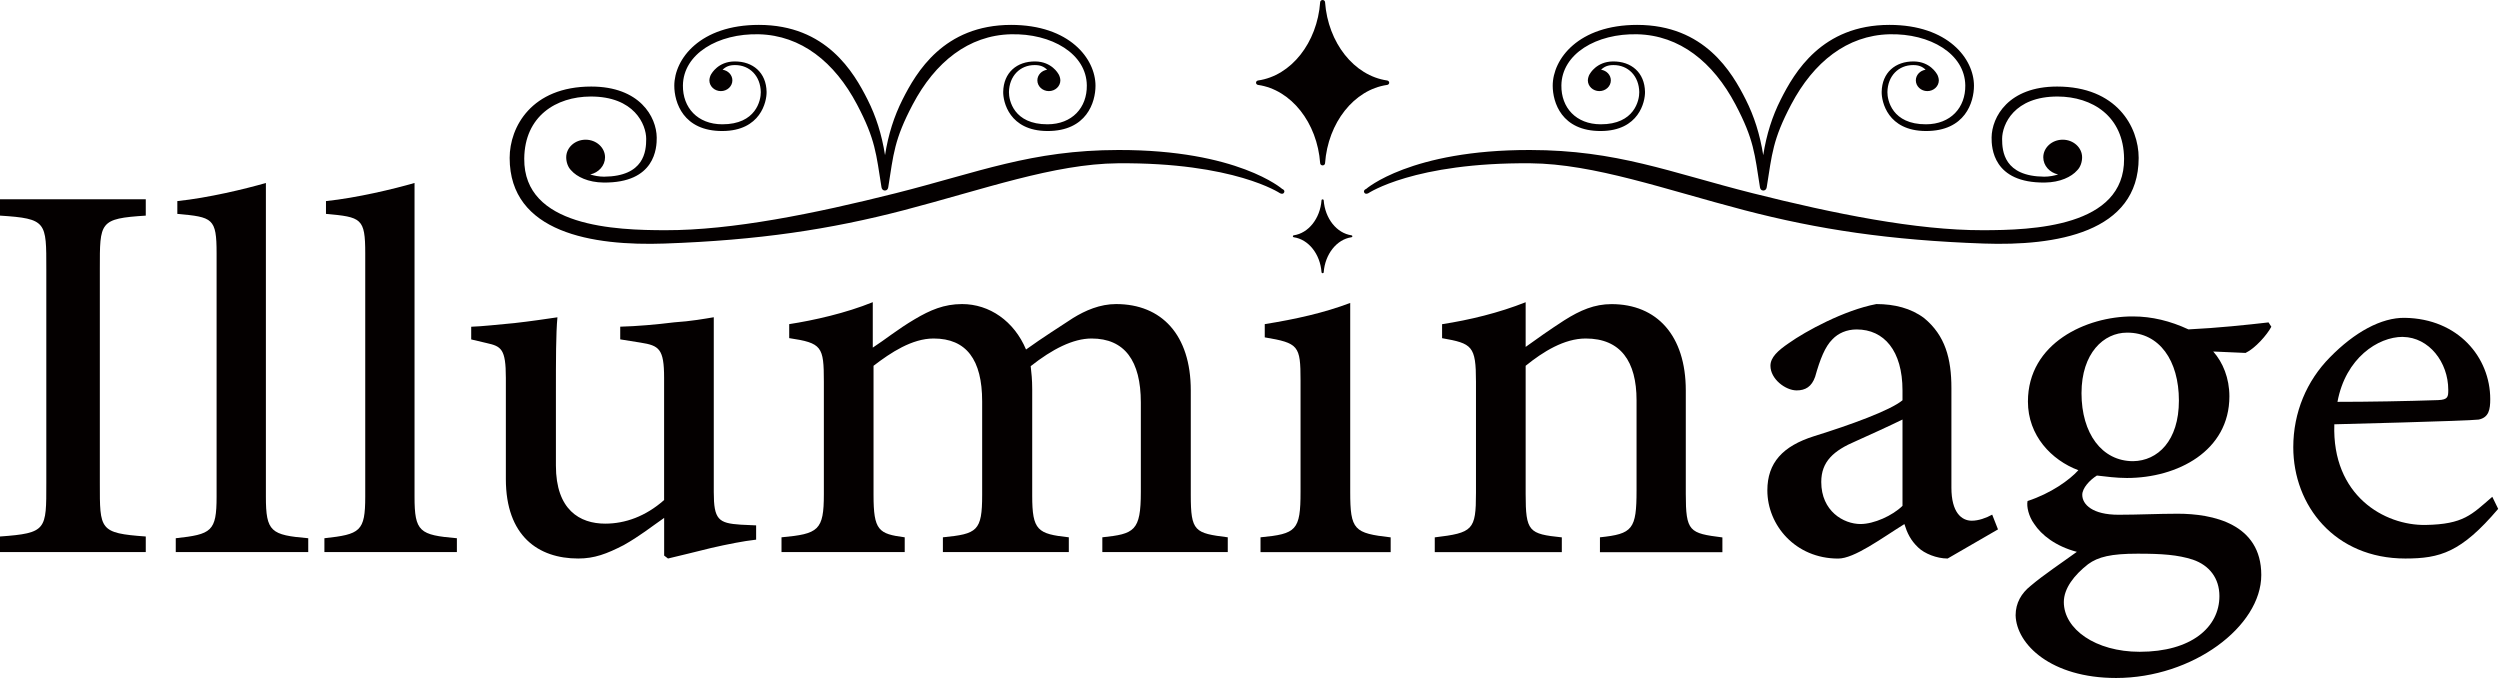
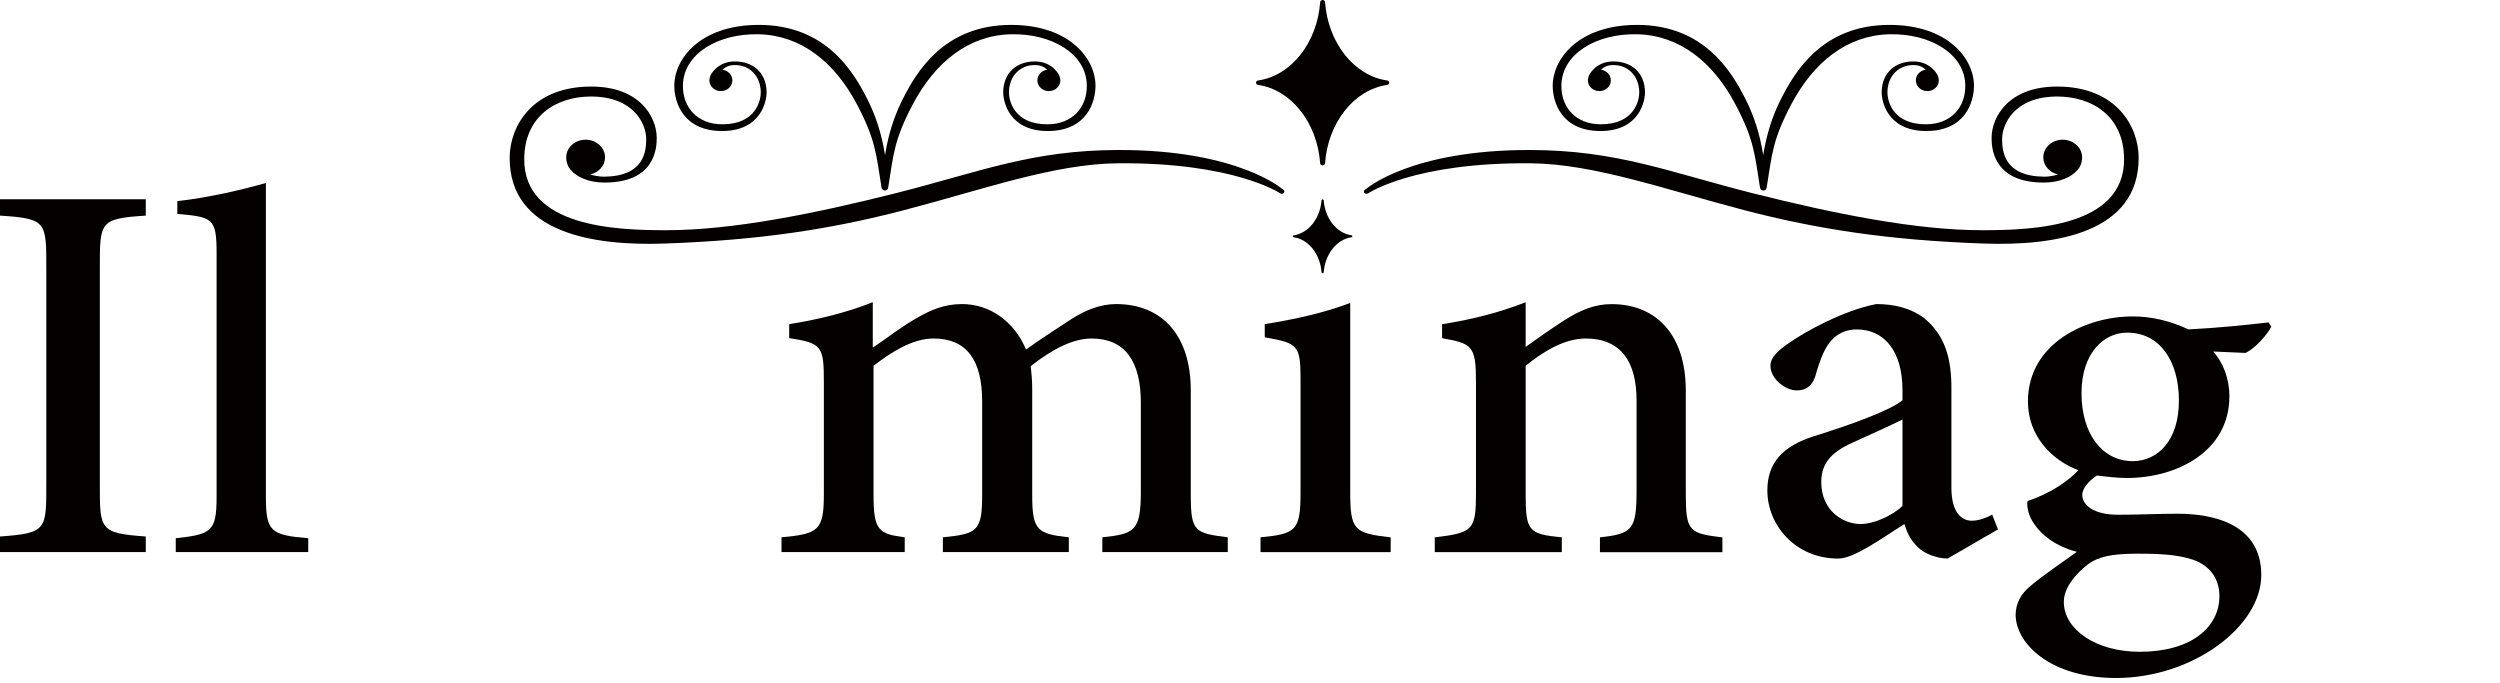
<svg xmlns="http://www.w3.org/2000/svg" width="461" height="126" viewBox="0 0 461 126" fill="none">
  <path d="M0 101.8V98.93C8.66 98.31 8.54 97.7 8.54 89.08V49.61C8.54 40.92 8.66 40.31 0 39.76V36.75H26.88V39.76C18.29 40.31 18.41 40.92 18.41 49.61V89.08C18.41 97.7 18.29 98.31 26.88 98.93V101.8H0Z" fill="#040000" />
  <path d="M32.41 101.8V99.25C39.01 98.53 39.94 98.01 39.94 91.59V46.7C39.94 40.22 39.23 40.03 32.7 39.44V37.08C38.38 36.49 45.2 34.85 49.03 33.74V91.59C49.03 98.07 49.95 98.66 56.84 99.25V101.8H32.41Z" fill="#040000" />
-   <path d="M59.82 101.8V99.25C66.42 98.53 67.35 98.01 67.35 91.59V46.7C67.35 40.22 66.64 40.03 60.11 39.44V37.08C65.79 36.49 72.61 34.85 76.44 33.74V91.59C76.44 98.07 77.36 98.66 84.25 99.25V101.8H59.82Z" fill="#040000" />
-   <path d="M139.44 99.51C137.03 99.78 134.04 100.38 131.13 101.05C128.22 101.79 125.38 102.45 123.18 102.99L122.47 102.45V95.5C120.06 97.17 118 98.84 115.01 100.52C111.89 102.13 109.61 102.99 106.63 102.99C99.25 102.99 93.28 98.84 93.28 88.34V69.68C93.28 64.33 92.43 63.86 89.73 63.26L86.89 62.59V60.25C89.02 60.18 91.86 59.85 94.84 59.58C97.82 59.25 100.95 58.78 102.79 58.51C102.51 61.52 102.51 66.2 102.51 72.69V85.86C102.51 94.02 106.91 96.56 111.6 96.56C115.29 96.56 119.05 95.22 122.46 92.21V69.67C122.46 64.32 121.54 63.72 118.13 63.18L114.37 62.58V60.24C117.35 60.17 121.12 59.84 124.31 59.44C127.43 59.24 129.99 58.77 131.62 58.5V90.73C131.62 95.81 132.47 96.48 136.59 96.75L139.43 96.88V99.49L139.44 99.51Z" fill="#040000" />
  <path d="M203.27 101.8V99.08C209.16 98.45 210.37 97.96 210.37 90.7V74.22C210.37 66.54 207.39 62.42 201.28 62.42C197.87 62.42 194.04 64.38 190.06 67.52C190.2 68.78 190.34 69.96 190.34 71.78V91.4C190.34 97.83 191.33 98.45 197.09 99.08V101.8H173.87V99.08C180.19 98.45 181.11 97.96 181.11 91.26V74.01C181.11 66.33 178.2 62.42 172.16 62.42C168.18 62.42 164.28 65 161.08 67.45V91.26C161.08 97.82 162 98.45 166.83 99.08V101.8H144.11V99.08C150.93 98.45 151.92 97.82 151.92 91.12V70.38C151.92 63.88 151.57 63.26 145.53 62.35V59.77C150.07 59.07 155.97 57.74 160.94 55.72V64.1C163.21 62.63 165.48 60.75 168.68 58.86C171.52 57.18 174.08 56.07 177.41 56.07C182.45 56.07 187 59.21 189.2 64.45C192.32 62.21 195.31 60.33 197.86 58.65C200.13 57.25 202.83 56.07 205.81 56.07C214.19 56.07 219.58 61.73 219.58 71.99V91.26C219.58 98.03 220.29 98.31 226.4 99.08V101.8H203.25H203.27Z" fill="#040000" />
  <path d="M232.44 101.8V99.08C239.04 98.45 239.82 97.82 239.82 90.7V70.17C239.82 63.74 239.47 63.26 233.22 62.21V59.77C238.9 58.86 244.23 57.67 248.98 55.86V90.71C248.98 97.76 249.69 98.32 256.44 99.09V101.81H232.44V101.8Z" fill="#040000" />
  <path d="M295.03 101.8V99.08C301.07 98.45 301.78 97.61 301.78 90.42V73.8C301.78 66.68 298.87 62.42 292.41 62.42C288.43 62.42 284.53 64.86 281.33 67.45V91.06C281.33 98.04 281.9 98.46 288 99.09V101.81H264.57V99.09C271.6 98.25 272.17 97.76 272.17 90.92V70.39C272.17 63.76 271.46 63.34 265.92 62.36V59.78C270.96 59.01 276.43 57.68 281.33 55.73V63.97C283.46 62.43 285.73 60.83 288.43 59.08C291.41 57.19 294.04 56.08 297.16 56.08C305.54 56.08 310.86 61.88 310.86 72V91.07C310.86 98.05 311.5 98.33 317.61 99.1V101.82H295.03V101.8Z" fill="#040000" />
  <path d="M359.13 102.99C357.14 102.99 354.87 102.08 353.73 100.97C352.31 99.64 351.67 98.25 351.17 96.64C346.91 99.29 341.94 103 338.96 103C331.08 103 325.9 96.85 325.9 90.43C325.9 85.33 328.74 82.26 334.49 80.44C341.24 78.34 348.55 75.69 350.82 73.81V71.99C350.82 64.66 347.41 60.75 342.37 60.75C340.52 60.75 338.96 61.45 337.9 62.57C336.55 63.9 335.63 66.2 334.71 69.48C334.07 71.3 332.93 71.99 331.3 71.99C329.24 71.99 326.47 69.89 326.47 67.45C326.47 65.91 327.82 64.66 329.88 63.26C332.93 61.09 340.1 57.18 346 56.07C349.34 56.07 352.39 56.84 354.8 58.65C358.7 61.86 359.84 66.12 359.84 71.57V89.94C359.84 94.48 361.69 96.02 363.6 96.02C364.81 96.02 366.23 95.53 367.36 94.9L368.43 97.62L359.13 103V102.99ZM350.82 77.36C348.69 78.41 344.43 80.36 342.23 81.34C338.11 83.09 335.84 85.11 335.84 88.88C335.84 94.26 339.96 96.63 343.08 96.63C345.56 96.63 348.97 95.09 350.82 93.28V77.36Z" fill="#040000" />
  <path d="M418.84 60.24C418.06 61.73 415.86 64.24 414.08 65.08L408.12 64.82C409.9 66.82 411.1 69.73 411.1 73.09C411.1 83.17 401.51 88.14 392.21 88.14C390.22 88.14 388.38 87.88 386.67 87.69C385.32 88.53 383.97 90.02 383.97 91.24C383.97 93.05 385.89 94.92 390.64 94.92C394.33 94.92 397.95 94.73 401.57 94.73C407.96 94.73 416.98 96.54 416.98 106.03C416.98 115.52 404.34 125.02 390.21 125.02C378.21 125.02 371.82 118.82 371.68 113.46C371.68 111.2 372.74 109.39 374.45 108.03C376.79 106.03 380.49 103.57 382.97 101.76C379.07 100.73 376.44 98.66 375.09 96.59C374.1 95.23 373.67 93.42 373.88 92.39C378.21 90.97 381.62 88.51 383.25 86.71C378.28 84.84 373.95 80.32 373.95 74.05C373.95 63.2 384.81 58.35 393.19 58.35H393.33C396.81 58.35 400.22 59.19 403.55 60.74C408.95 60.48 414.41 59.9 418.32 59.45L418.82 60.23L418.84 60.24ZM394.13 102.1C389.3 102.1 386.89 102.68 385.04 104.04C382.48 106.04 380.57 108.5 380.57 111.02C380.57 115.99 386.39 120.19 394.56 120.19C404.07 120.19 409.26 115.67 409.26 109.92C409.26 106.63 407.41 104.24 404.36 103.2C401.59 102.3 398.61 102.1 394.28 102.1H394.14H394.13ZM392.21 61.34C387.95 61.34 383.83 65.09 383.83 72.51C383.83 79.93 387.59 85.04 393.34 85.04C397.88 84.98 401.79 81.29 401.79 73.87C401.79 66.45 398.17 61.34 392.28 61.34H392.21Z" fill="#040000" />
-   <path d="M460.66 93.84C453.84 101.85 449.96 102.99 443.54 102.99C430.55 102.99 422.88 93.25 422.88 82.46C422.88 76.04 425.37 70.21 429.63 65.9C434.17 61.26 439.11 58.54 443.45 58.61C453.3 58.76 459.2 65.91 459.2 73.6C459.2 75.45 458.98 76.98 457.06 77.37C455.14 77.63 430.45 78.24 430.45 78.24C429.99 91.38 439.68 96.94 447.31 96.8C454.29 96.67 455.74 94.92 459.58 91.61L460.67 93.85L460.66 93.84ZM443.05 62.12C438.51 62.12 432.52 66.02 431.03 74.1C436.64 74.1 443.69 73.98 449.58 73.78C451.43 73.71 451.46 73.15 451.46 71.89C451.46 66.79 447.91 62.21 443.12 62.13H443.05V62.12Z" fill="#040000" />
  <path d="M243.89 30.5C243.65 30.5 243.46 30.33 243.44 30.11C242.9 22.61 238.08 16.53 231.99 15.66C231.77 15.63 231.61 15.45 231.61 15.25C231.61 15.05 231.77 14.87 231.99 14.84C238.08 13.97 242.9 7.89 243.44 0.39C243.46 0.17 243.65 0 243.89 0C244.13 0 244.32 0.17 244.34 0.39C244.88 7.89 249.7 13.97 255.79 14.84C256.01 14.87 256.17 15.05 256.17 15.25C256.17 15.45 256.01 15.63 255.79 15.66C249.7 16.53 244.88 22.61 244.34 30.11C244.32 30.33 244.13 30.5 243.89 30.5Z" fill="#040000" />
  <path d="M243.89 50.38C243.78 50.38 243.7 50.3 243.69 50.21C243.45 46.86 241.3 44.14 238.57 43.75C238.47 43.74 238.4 43.66 238.4 43.57C238.4 43.48 238.47 43.4 238.57 43.39C241.29 43 243.44 40.28 243.69 36.93C243.69 36.83 243.78 36.76 243.89 36.76C244 36.76 244.08 36.84 244.09 36.93C244.33 40.28 246.48 43 249.21 43.39C249.31 43.4 249.38 43.48 249.38 43.57C249.38 43.66 249.31 43.74 249.21 43.75C246.49 44.14 244.34 46.86 244.09 50.21C244.09 50.31 244 50.38 243.89 50.38Z" fill="#040000" />
  <path d="M236.46 34.86C236.46 34.86 228.27 27.62 206.23 27.66C190.15 27.68 180.51 31.76 165.16 35.63C150.06 39.43 134.96 42.47 122.76 42.45C113.57 42.45 96.55 41.86 96.67 29.26C96.74 21.39 102.57 17.83 108.89 17.8C116.97 17.77 119.16 22.97 119.16 25.62C119.16 27.88 118.81 32.52 111.39 32.58C110.44 32.58 109.53 32.39 108.83 32.17C110.4 31.83 111.57 30.54 111.57 29.01C111.57 27.22 109.96 25.76 107.99 25.76C106.02 25.76 104.41 27.21 104.41 29.01C104.41 29.87 104.72 30.83 105.32 31.41C106.36 32.61 108.48 33.63 111.26 33.66C120.85 33.78 121.12 27.23 121.1 25.36C121.06 21.55 117.97 15.96 109.02 15.96C98.02 15.96 93.98 23.41 93.98 29.12C93.98 42.93 109.29 45.38 122.56 44.91C139.9 44.3 153.07 42.31 166.68 38.76C181.35 34.93 194.4 30.21 206.15 30.11C227.62 29.93 236.02 35.63 236.05 35.64C236.35 35.78 236.65 35.78 236.79 35.5C236.94 35.22 236.77 34.99 236.47 34.85L236.46 34.86Z" fill="#040000" />
  <path d="M186.47 4.59C174.01 4.59 168.95 13.35 166.42 18.37C164.88 21.43 163.81 24.74 163.2 28.61C162.59 24.75 161.53 21.44 159.98 18.37C157.45 13.35 152.39 4.59 139.93 4.59C129.1 4.59 124.34 10.86 124.34 15.81C124.34 18.82 125.94 24.19 133.22 24.16C140.27 24.13 141.39 18.73 141.36 16.95C141.3 13.38 138.84 11.3 135.43 11.33C132.41 11.36 131.22 13.57 131.14 13.68C130.98 13.92 130.81 14.46 130.81 14.82C130.81 15.91 131.76 16.8 132.93 16.8C134.1 16.8 135.05 15.91 135.05 14.82C135.05 13.83 134.27 13.01 133.25 12.86C133.84 12.28 134.5 12 135.53 12C138.25 11.99 140.24 14.02 140.29 16.99C140.31 18.47 139.42 22.94 133.18 22.92C128.62 22.91 125.88 19.84 125.93 15.75C126 9.94 132.39 6.13 139.95 6.32C147.72 6.52 153.9 11.43 158.03 19.26C161.46 25.76 161.56 28.39 162.55 34.55C162.6 34.85 162.8 35.12 163.13 35.13C163.13 35.13 163.14 35.13 163.15 35.13C163.16 35.13 163.16 35.13 163.17 35.13C163.18 35.13 163.18 35.13 163.19 35.13C163.19 35.13 163.2 35.13 163.21 35.13C163.54 35.13 163.74 34.86 163.79 34.55C164.77 28.39 164.88 25.76 168.31 19.26C172.44 11.43 178.62 6.51 186.39 6.32C193.95 6.13 200.35 9.93 200.41 15.75C200.46 19.84 197.72 22.91 193.16 22.92C186.92 22.94 186.03 18.47 186.05 16.99C186.1 14.02 188.09 11.99 190.81 12C191.84 12 192.5 12.28 193.09 12.86C192.07 13.01 191.29 13.83 191.29 14.82C191.29 15.91 192.24 16.8 193.41 16.8C194.58 16.8 195.53 15.91 195.53 14.82C195.53 14.46 195.36 13.92 195.2 13.68C195.13 13.57 193.94 11.37 190.92 11.33C187.52 11.29 185.05 13.38 184.99 16.95C184.96 18.73 186.09 24.13 193.13 24.16C200.41 24.19 202.01 18.82 202.01 15.81C202.01 10.86 197.26 4.59 186.42 4.59H186.47Z" fill="#040000" />
  <path d="M251.89 34.86C251.89 34.86 260.08 27.62 282.12 27.66C298.2 27.68 307.84 31.76 323.19 35.63C338.29 39.43 353.39 42.47 365.59 42.45C374.78 42.45 391.8 41.86 391.68 29.26C391.61 21.39 385.78 17.83 379.46 17.8C371.38 17.77 369.19 22.97 369.19 25.62C369.19 27.88 369.54 32.52 376.96 32.58C377.91 32.58 378.82 32.39 379.52 32.17C377.95 31.83 376.78 30.54 376.78 29.01C376.78 27.22 378.39 25.76 380.36 25.76C382.33 25.76 383.94 27.21 383.94 29.01C383.94 29.87 383.63 30.83 383.03 31.41C381.99 32.61 379.87 33.63 377.09 33.66C367.5 33.78 367.23 27.23 367.25 25.36C367.29 21.55 370.38 15.96 379.33 15.96C390.33 15.96 394.37 23.41 394.37 29.12C394.37 42.93 379.06 45.38 365.79 44.91C348.45 44.3 335.28 42.31 321.67 38.76C307 34.93 293.95 30.21 282.2 30.11C260.73 29.93 252.33 35.63 252.3 35.64C252 35.78 251.7 35.78 251.56 35.5C251.42 35.22 251.58 34.99 251.88 34.85L251.89 34.86Z" fill="#040000" />
  <path d="M301.87 4.59C314.33 4.59 319.39 13.35 321.92 18.37C323.46 21.43 324.52 24.74 325.14 28.61C325.75 24.75 326.81 21.44 328.36 18.37C330.89 13.35 335.95 4.59 348.41 4.59C359.24 4.59 364 10.86 364 15.81C364 18.82 362.4 24.19 355.12 24.16C348.07 24.13 346.95 18.73 346.98 16.95C347.04 13.38 349.5 11.3 352.9 11.33C355.92 11.36 357.11 13.57 357.19 13.68C357.35 13.92 357.52 14.46 357.52 14.82C357.52 15.91 356.57 16.8 355.4 16.8C354.23 16.8 353.28 15.91 353.28 14.82C353.28 13.83 354.06 13.01 355.08 12.86C354.49 12.28 353.83 12 352.8 12C350.08 11.99 348.08 14.02 348.04 16.99C348.02 18.47 348.91 22.94 355.15 22.92C359.71 22.91 362.45 19.84 362.4 15.75C362.33 9.94 355.94 6.13 348.38 6.32C340.61 6.52 334.43 11.43 330.3 19.26C326.87 25.76 326.77 28.39 325.78 34.55C325.73 34.85 325.53 35.12 325.2 35.13C325.2 35.13 325.19 35.13 325.18 35.13C325.17 35.13 325.17 35.13 325.16 35.13C325.16 35.13 325.15 35.13 325.14 35.13C325.13 35.13 325.13 35.13 325.12 35.13C324.79 35.13 324.59 34.86 324.54 34.55C323.56 28.39 323.45 25.76 320.02 19.26C315.89 11.43 309.71 6.51 301.94 6.32C294.38 6.13 287.99 9.93 287.92 15.75C287.87 19.84 290.61 22.91 295.17 22.92C301.41 22.94 302.3 18.47 302.28 16.99C302.23 14.02 300.24 11.99 297.52 12C296.49 12 295.83 12.28 295.24 12.86C296.26 13.01 297.04 13.83 297.04 14.82C297.04 15.91 296.09 16.8 294.92 16.8C293.75 16.8 292.8 15.91 292.8 14.82C292.8 14.46 292.97 13.92 293.13 13.68C293.2 13.57 294.39 11.37 297.41 11.33C300.81 11.29 303.28 13.38 303.34 16.95C303.37 18.73 302.24 24.13 295.2 24.16C287.91 24.19 286.32 18.82 286.32 15.81C286.32 10.86 291.07 4.59 301.91 4.59H301.87Z" fill="#040000" />
</svg>